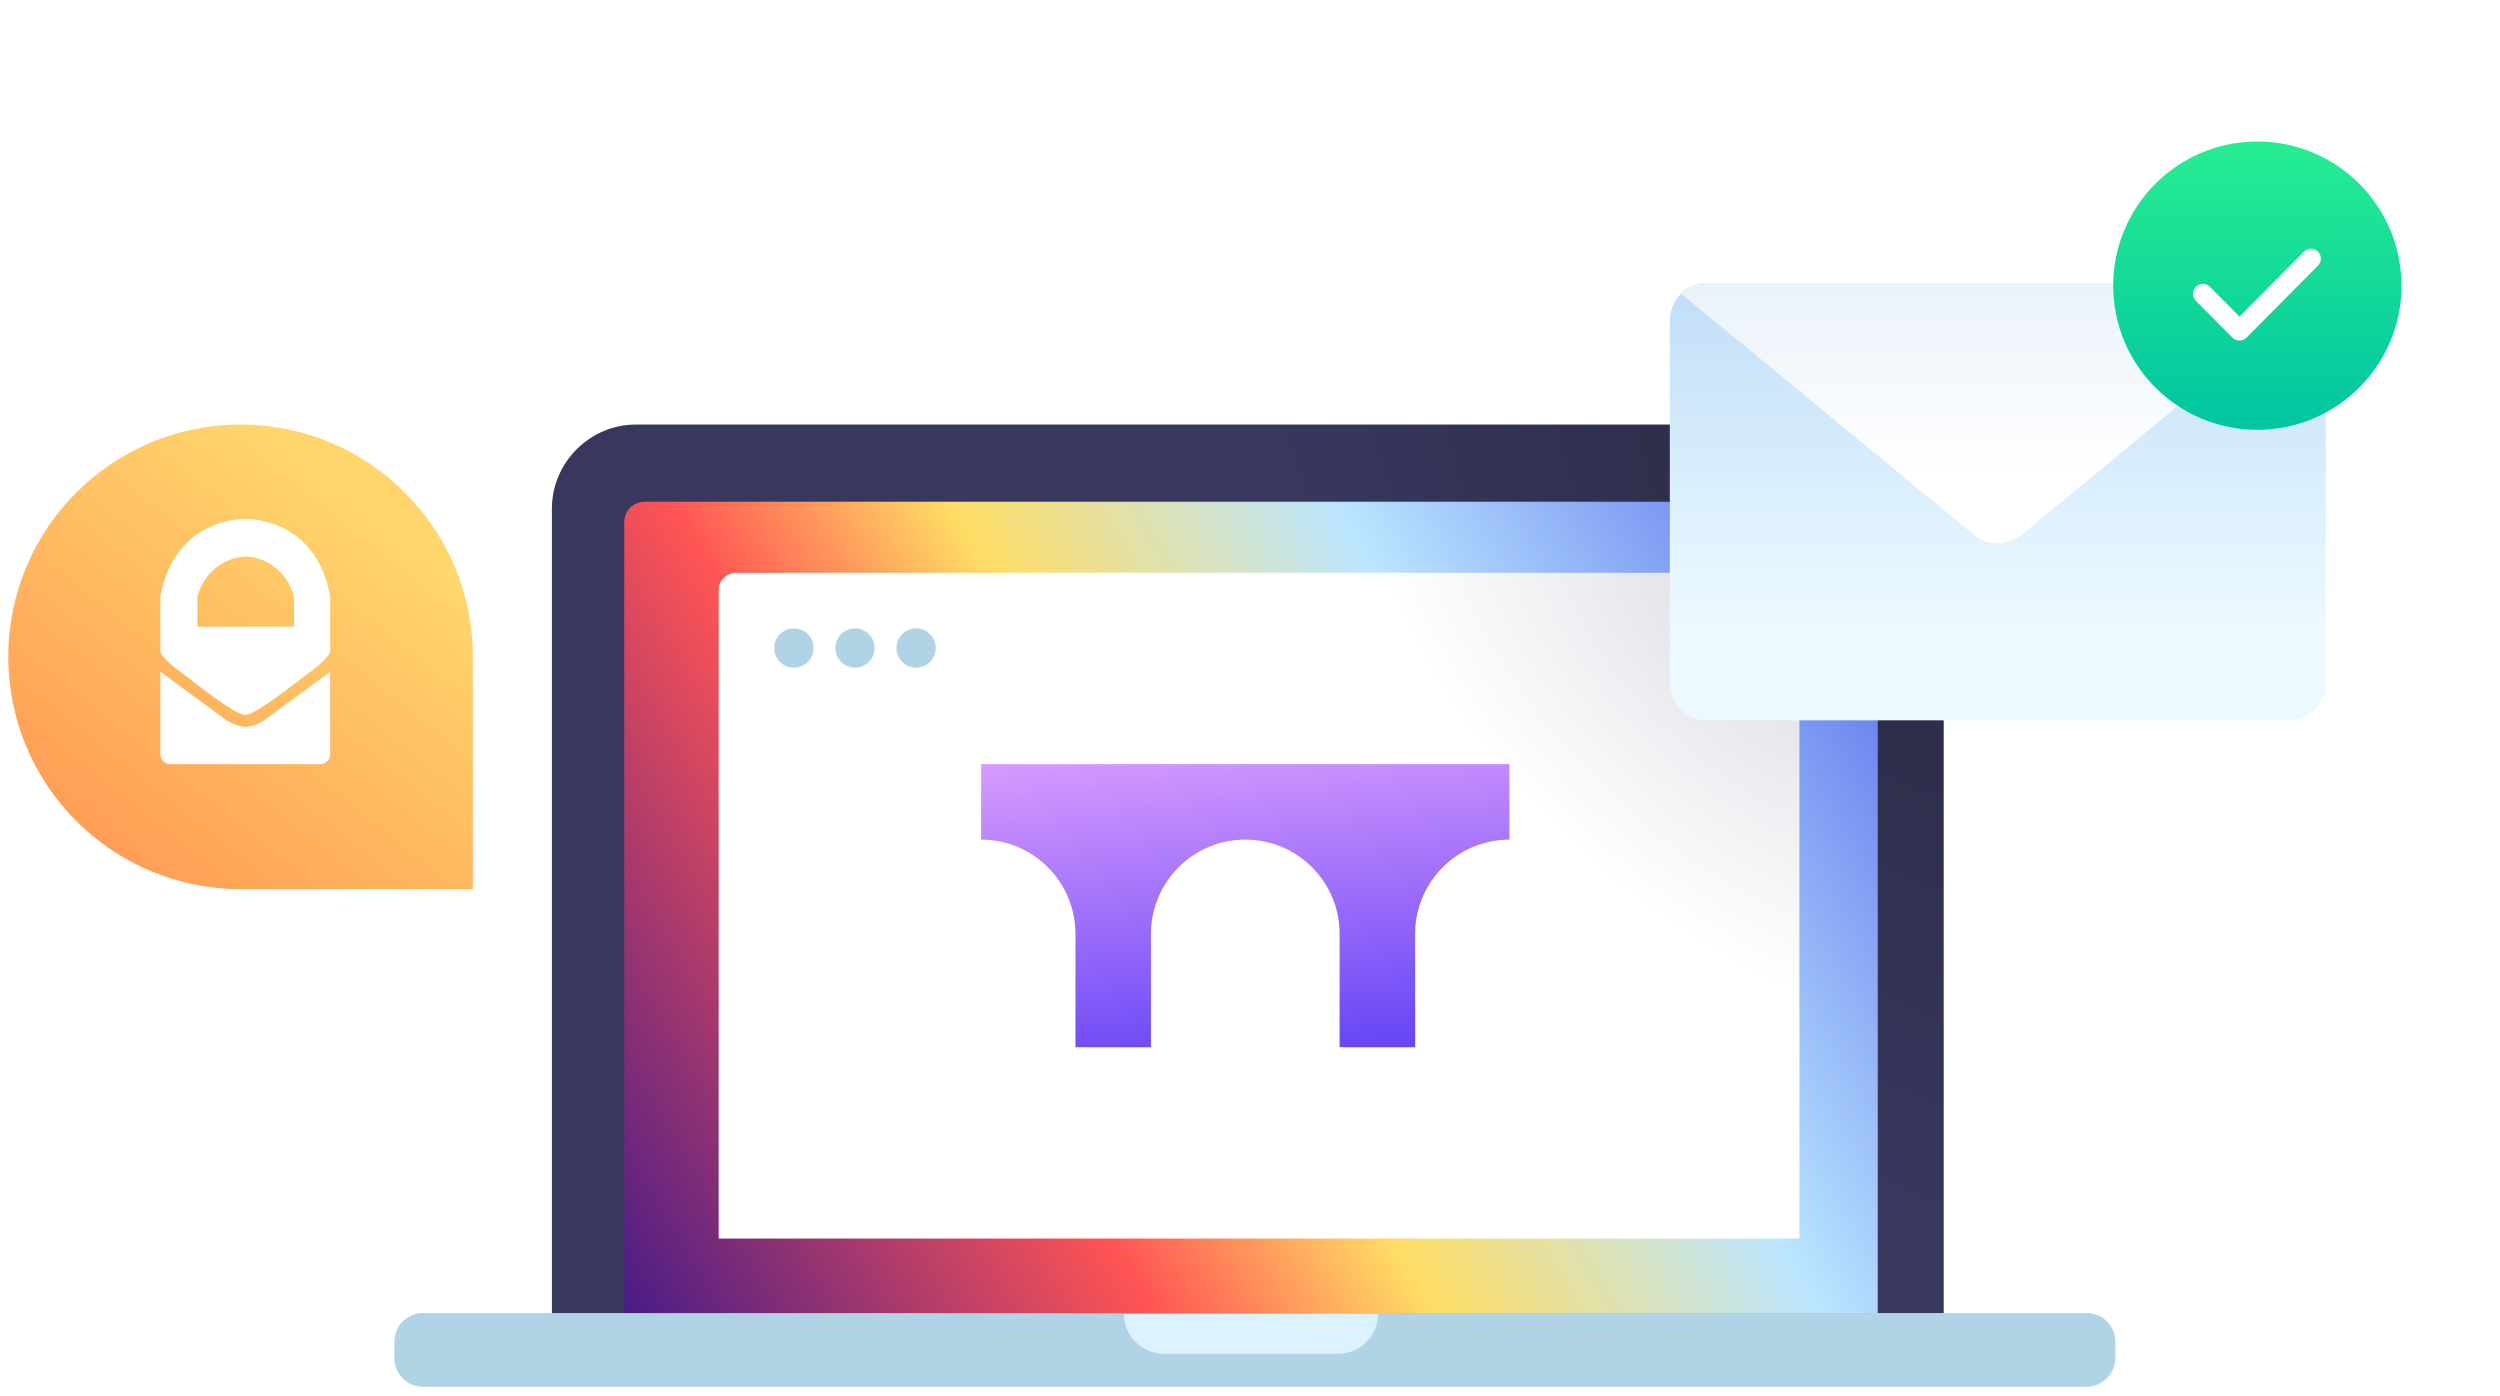
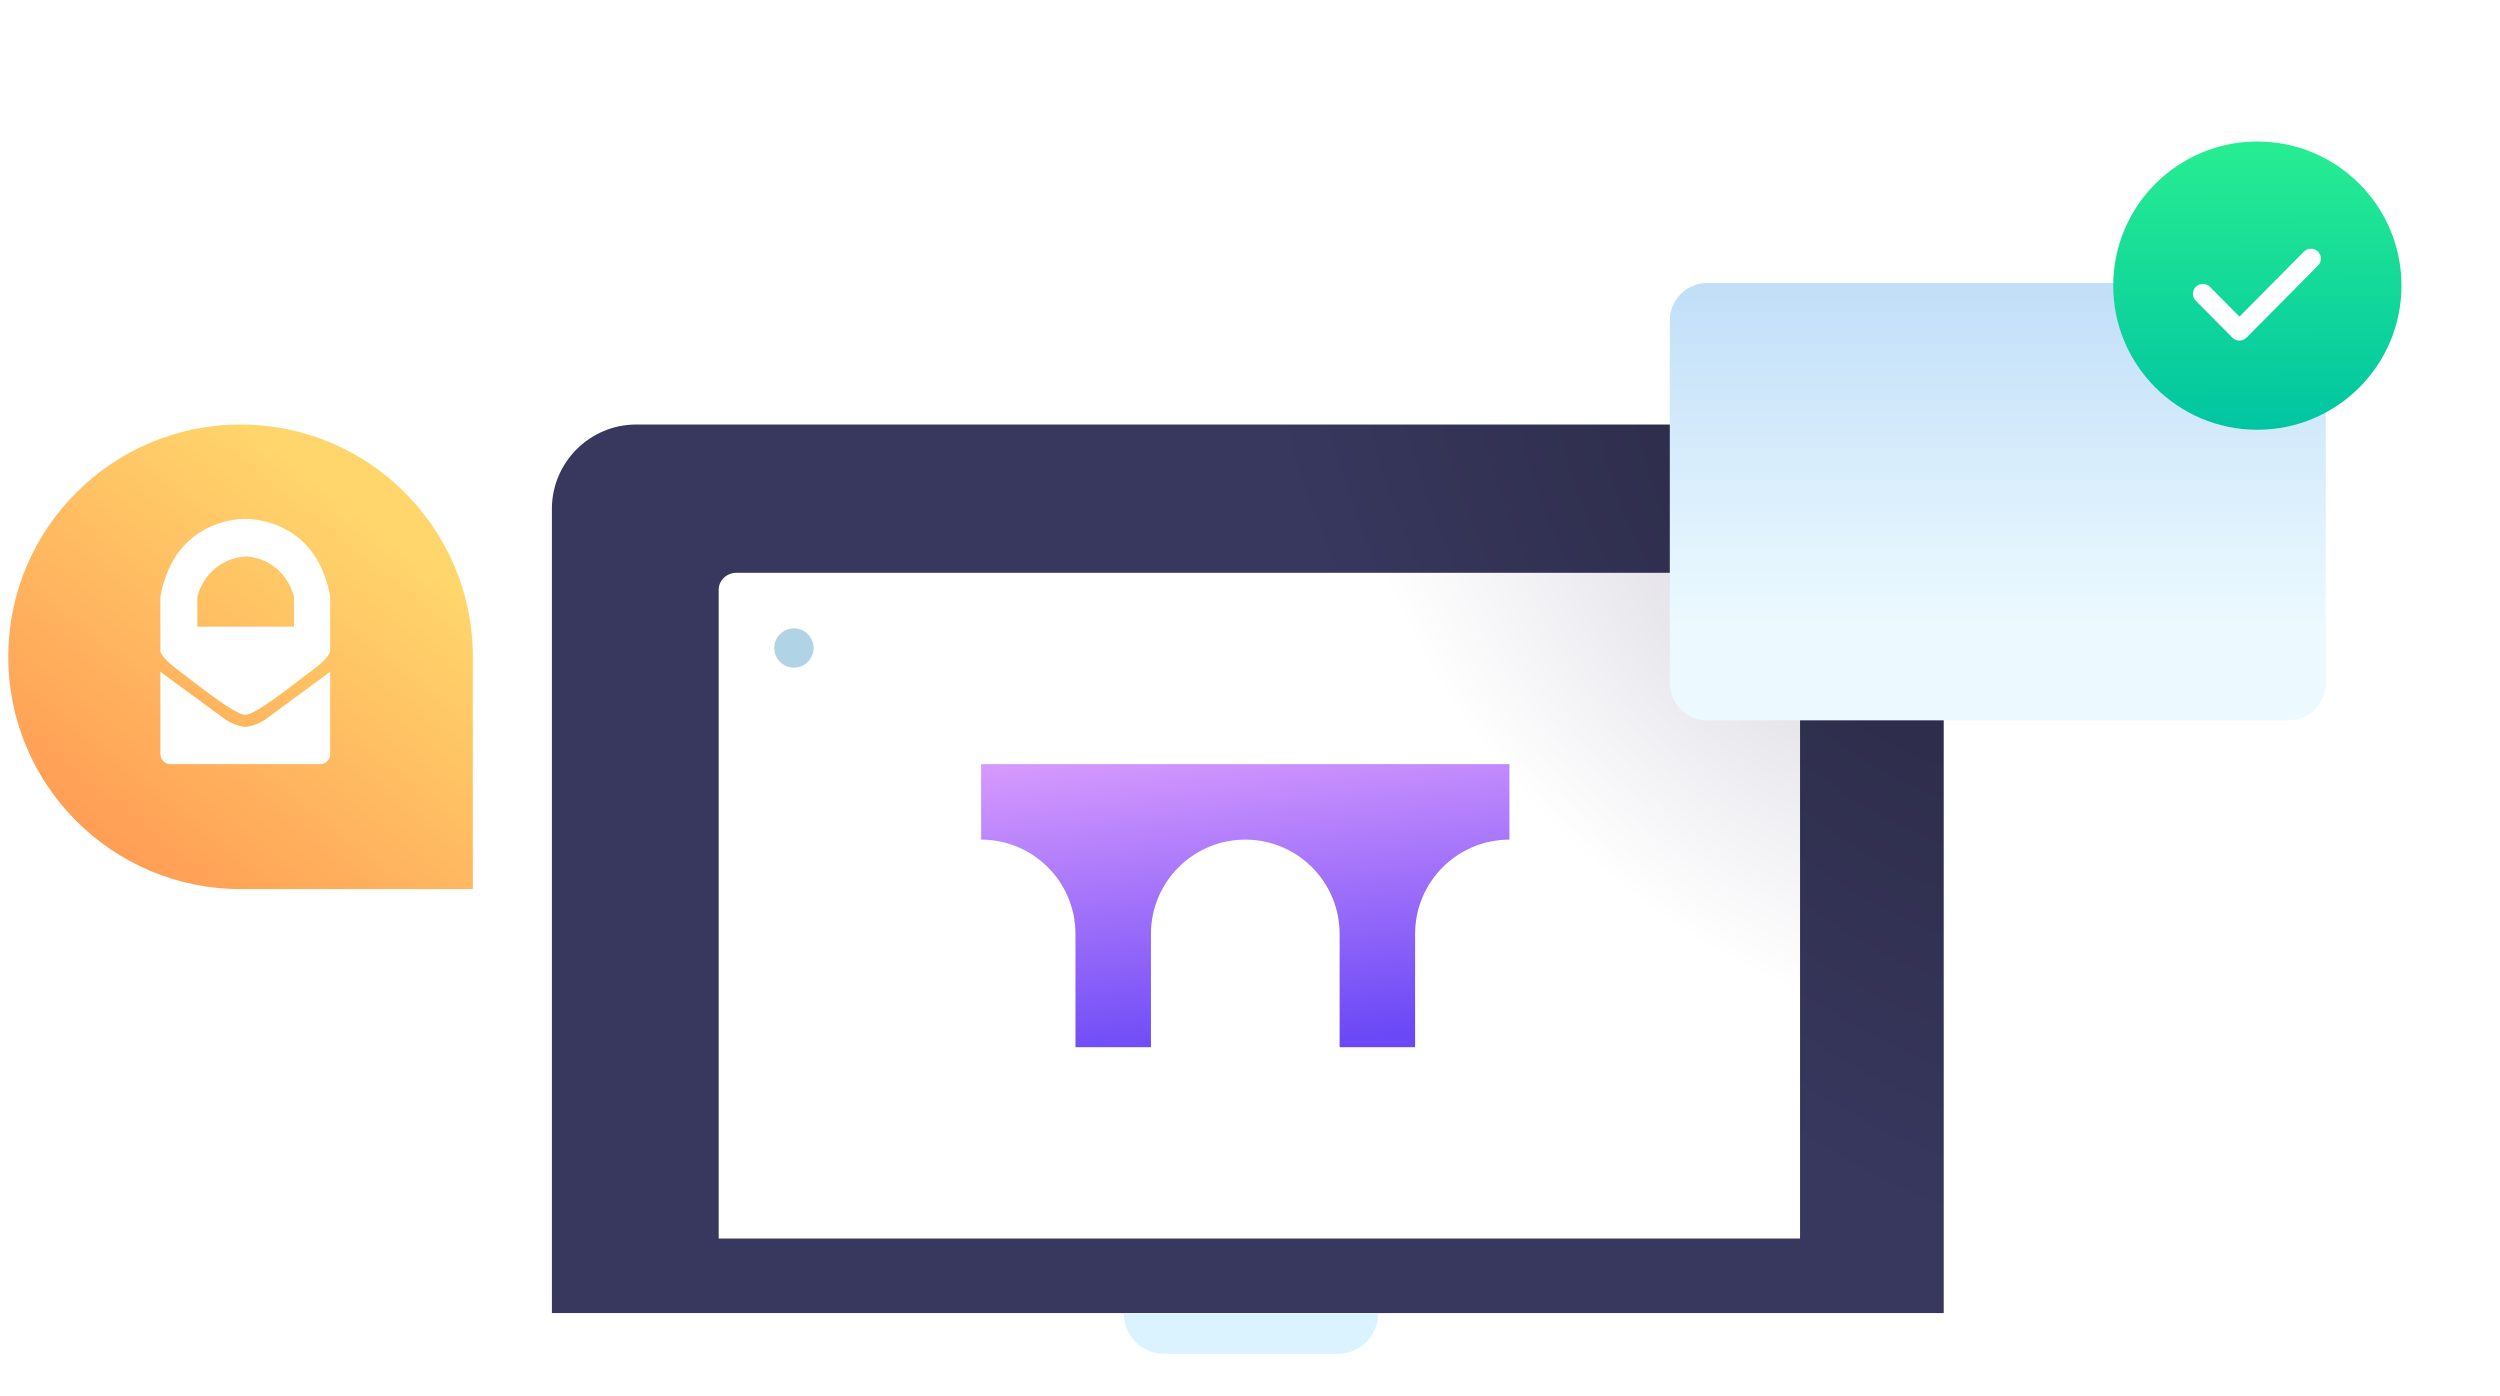
<svg xmlns="http://www.w3.org/2000/svg" xmlns:ns1="http://sodipodi.sourceforge.net/DTD/sodipodi-0.dtd" xmlns:ns2="http://www.inkscape.org/namespaces/inkscape" width="265" height="148" viewBox="0 0 265 148" fill="none" version="1.1" id="svg84" ns1:docname="img-welcome.svg" ns2:version="1.1.2 (0a00cf5339, 2022-02-04, custom)" ns2:export-filename="/home/dev/gopath/src/github.com/ProtonMail/proton-bridge/v2/internal/frontend/qml/icons/img-welcome.png" ns2:export-xdpi="400" ns2:export-ydpi="400">
  <ns1:namedview id="namedview86" pagecolor="#505050" bordercolor="#ffffff" borderopacity="1" ns2:pageshadow="0" ns2:pageopacity="0" ns2:pagecheckerboard="1" showgrid="false" ns2:snap-page="true" ns2:zoom="0.38460876" ns2:cx="256.10441" ns2:cy="252.20434" ns2:window-width="1276" ns2:window-height="1401" ns2:window-x="1280" ns2:window-y="18" ns2:window-maximized="1" ns2:current-layer="svg84" />
  <rect style="fill:#ffffff;fill-opacity:1;stroke-width:4;stroke-linecap:round;stroke-linejoin:round" id="rect925" width="265" height="148" x="0" y="0" />
-   <path d="M221.171 147H44.855C43.144 147 41.805 145.661 41.805 143.949V142.238C41.805 140.526 43.144 139.187 44.855 139.187H221.171C222.882 139.187 224.221 140.526 224.221 142.238V143.949C224.221 145.661 222.808 147 221.171 147Z" fill="#B0D4E5" id="path2" />
  <path d="M141.83 143.503H123.376C120.995 143.503 119.135 141.568 119.135 139.261H146.072C146.072 141.568 144.211 143.503 141.83 143.503Z" fill="#DAF3FF" id="path4" />
  <path d="M206.034 139.187H58.501V53.929C58.501 49.018 62.519 45 67.43 45H197.105C202.016 45 206.034 49.018 206.034 53.929V139.187Z" fill="url(#paint0_radial_470_16889)" id="path6" />
-   <path d="M199.116 139.186H66.167V55.343C66.167 54.152 67.135 53.185 68.325 53.185H196.883C198.074 53.185 199.041 54.152 199.041 55.343V139.186H199.116Z" fill="url(#paint1_linear_470_16889)" id="path8" />
-   <path d="M190.805 131.286H76.18V62.518C76.18 61.523 77.028 60.714 78.072 60.714H188.847C189.891 60.714 190.739 61.523 190.739 62.518V131.286H190.805Z" fill="url(#paint2_radial_470_16889)" id="path10" />
+   <path d="M190.805 131.286H76.18V62.518C76.18 61.523 77.028 60.714 78.072 60.714H188.847C189.891 60.714 190.739 61.523 190.739 62.518H190.805Z" fill="url(#paint2_radial_470_16889)" id="path10" />
  <path d="M84.156 70.774C85.306 70.774 86.239 69.841 86.239 68.691C86.239 67.54 85.306 66.607 84.156 66.607C83.005 66.607 82.072 67.54 82.072 68.691C82.072 69.841 83.005 70.774 84.156 70.774Z" fill="#B0D4E5" id="path12" />
-   <path d="M90.63 70.774C91.781 70.774 92.714 69.841 92.714 68.691C92.714 67.54 91.781 66.607 90.63 66.607C89.48 66.607 88.547 67.54 88.547 68.691C88.547 69.841 89.48 70.774 90.63 70.774Z" fill="#B0D4E5" id="path14" />
-   <path d="M97.105 70.774C98.256 70.774 99.189 69.841 99.189 68.691C99.189 67.54 98.256 66.607 97.105 66.607C95.954 66.607 95.022 67.54 95.022 68.691C95.022 69.841 95.954 70.774 97.105 70.774Z" fill="#B0D4E5" id="path16" />
  <path d="M242.633 76.354H180.924C178.747 76.354 177 74.562 177 72.389V33.965C177 31.793 178.774 30 180.924 30H242.606C244.783 30 246.53 31.793 246.53 33.965V72.389C246.557 74.589 244.783 76.354 242.633 76.354Z" fill="url(#paint3_linear_470_16889)" id="path18" />
-   <path d="M209.232 56.69C210.689 57.892 212.822 57.892 214.279 56.69L245.431 31.042C244.729 30.401 243.784 30 242.758 30H180.78C179.754 30 178.809 30.401 178.107 31.042L209.232 56.69Z" fill="url(#paint4_linear_470_16889)" id="path20" />
  <path d="M160 81H104V89C109.523 89 114 93.477 114 99V111H122V99C122 93.477 126.477 89 132 89C137.523 89 142 93.477 142 99V111H150V99C150 93.477 154.477 89 160 89V81Z" fill="url(#paint5_linear_470_16889)" id="path22" />
  <circle cx="239.278" cy="30.278" r="15.278" fill="url(#paint6_linear_470_16889)" id="circle24" />
  <path fill-rule="evenodd" clip-rule="evenodd" d="M245.702 26.668C246.113 27.076 246.116 27.741 245.707 28.153L238.128 35.792C237.93 35.99 237.662 36.102 237.382 36.102C237.102 36.102 236.834 35.99 236.636 35.792L232.758 31.883C232.349 31.471 232.352 30.806 232.764 30.398C233.175 29.989 233.84 29.992 234.249 30.403L237.382 33.561L244.216 26.673C244.625 26.262 245.29 26.259 245.702 26.668Z" fill="white" id="path26" />
  <path d="M0.879 69.621C0.879 56.023 11.902 45 25.5 45C39.098 45 50.121 56.023 50.121 69.621V94.243H25.5C11.902 94.243 0.879 83.219 0.879 69.621Z" fill="url(#paint7_linear_470_16889)" id="path28" />
  <path d="M26 55.001C26 55.001 18.551 54.735 17 63.238V69.04C17 69.04 17.044 69.66 18.766 70.944C20.488 72.228 24.838 75.771 26 75.771C27.163 75.771 31.555 72.184 33.234 70.944C34.914 69.704 35 69.04 35 69.04V63.238C33.493 54.735 26 55.001 26 55.001ZM20.919 66.427V63.282C21.522 60.847 23.589 59.12 26.043 58.987C28.498 59.075 30.565 60.847 31.168 63.282V66.427H20.919Z" fill="white" id="path30" />
  <path d="M26 77.055C25.268 76.967 24.579 76.701 23.933 76.303C23.029 75.638 17 71.21 17 71.21V79.978C17.043 80.598 17.56 81.041 18.12 80.997H33.837C34.44 81.041 34.956 80.598 34.999 80.023V71.21C34.999 71.21 28.971 75.638 28.067 76.303C27.464 76.701 26.775 76.967 26 77.055Z" fill="white" id="path32" />
  <defs id="defs82">
    <radialGradient id="paint0_radial_470_16889" cx="0" cy="0" r="1" gradientUnits="userSpaceOnUse" gradientTransform="translate(202 51.5) rotate(145.641) scale(59.357 92.976)">
      <stop stop-color="#292842" id="stop34" />
      <stop offset="1" stop-color="#38385F" id="stop36" />
    </radialGradient>
    <linearGradient id="paint1_linear_470_16889" x1="63.708" y1="144.987" x2="207.624" y2="58.751" gradientUnits="userSpaceOnUse">
      <stop stop-color="#35168C" id="stop39" />
      <stop offset="0.318" stop-color="#FF5454" id="stop41" />
      <stop offset="0.469" stop-color="#FFDD64" id="stop43" />
      <stop offset="0.677" stop-color="#BCE6FF" id="stop45" />
      <stop offset="0.911" stop-color="#6983EF" id="stop47" />
      <stop offset="1" stop-color="#2395FF" id="stop49" />
    </linearGradient>
    <radialGradient id="paint2_radial_470_16889" cx="0" cy="0" r="1" gradientUnits="userSpaceOnUse" gradientTransform="translate(188.5 63.499) rotate(135) scale(33.941 55.129)">
      <stop stop-color="#DDDBE3" id="stop52" />
      <stop offset="1" stop-color="white" id="stop54" />
    </radialGradient>
    <linearGradient id="paint3_linear_470_16889" x1="211.765" y1="30" x2="211.765" y2="66.421" gradientUnits="userSpaceOnUse">
      <stop stop-color="#C1DEF8" id="stop57" />
      <stop offset="1" stop-color="#ECFAFF" id="stop59" />
    </linearGradient>
    <linearGradient id="paint4_linear_470_16889" x1="211.769" y1="18.412" x2="211.769" y2="50.418" gradientUnits="userSpaceOnUse">
      <stop stop-color="#DEEBF7" id="stop62" />
      <stop offset="1" stop-color="white" id="stop64" />
    </linearGradient>
    <linearGradient id="paint5_linear_470_16889" x1="134.692" y1="70.904" x2="139.324" y2="110.552" gradientUnits="userSpaceOnUse">
      <stop stop-color="#ECAAFF" id="stop67" />
      <stop offset="1" stop-color="#6A48F6" id="stop69" />
    </linearGradient>
    <linearGradient id="paint6_linear_470_16889" x1="240.861" y1="12.772" x2="241.004" y2="45.556" gradientUnits="userSpaceOnUse">
      <stop stop-color="#2AF091" id="stop72" />
      <stop offset="1" stop-color="#00C5A1" id="stop74" />
    </linearGradient>
    <linearGradient id="paint7_linear_470_16889" x1="41.125" y1="56.364" x2="5.14" y2="101.345" gradientUnits="userSpaceOnUse">
      <stop stop-color="#FFD66C" id="stop77" />
      <stop offset="1" stop-color="#FF8E4F" id="stop79" />
    </linearGradient>
  </defs>
</svg>